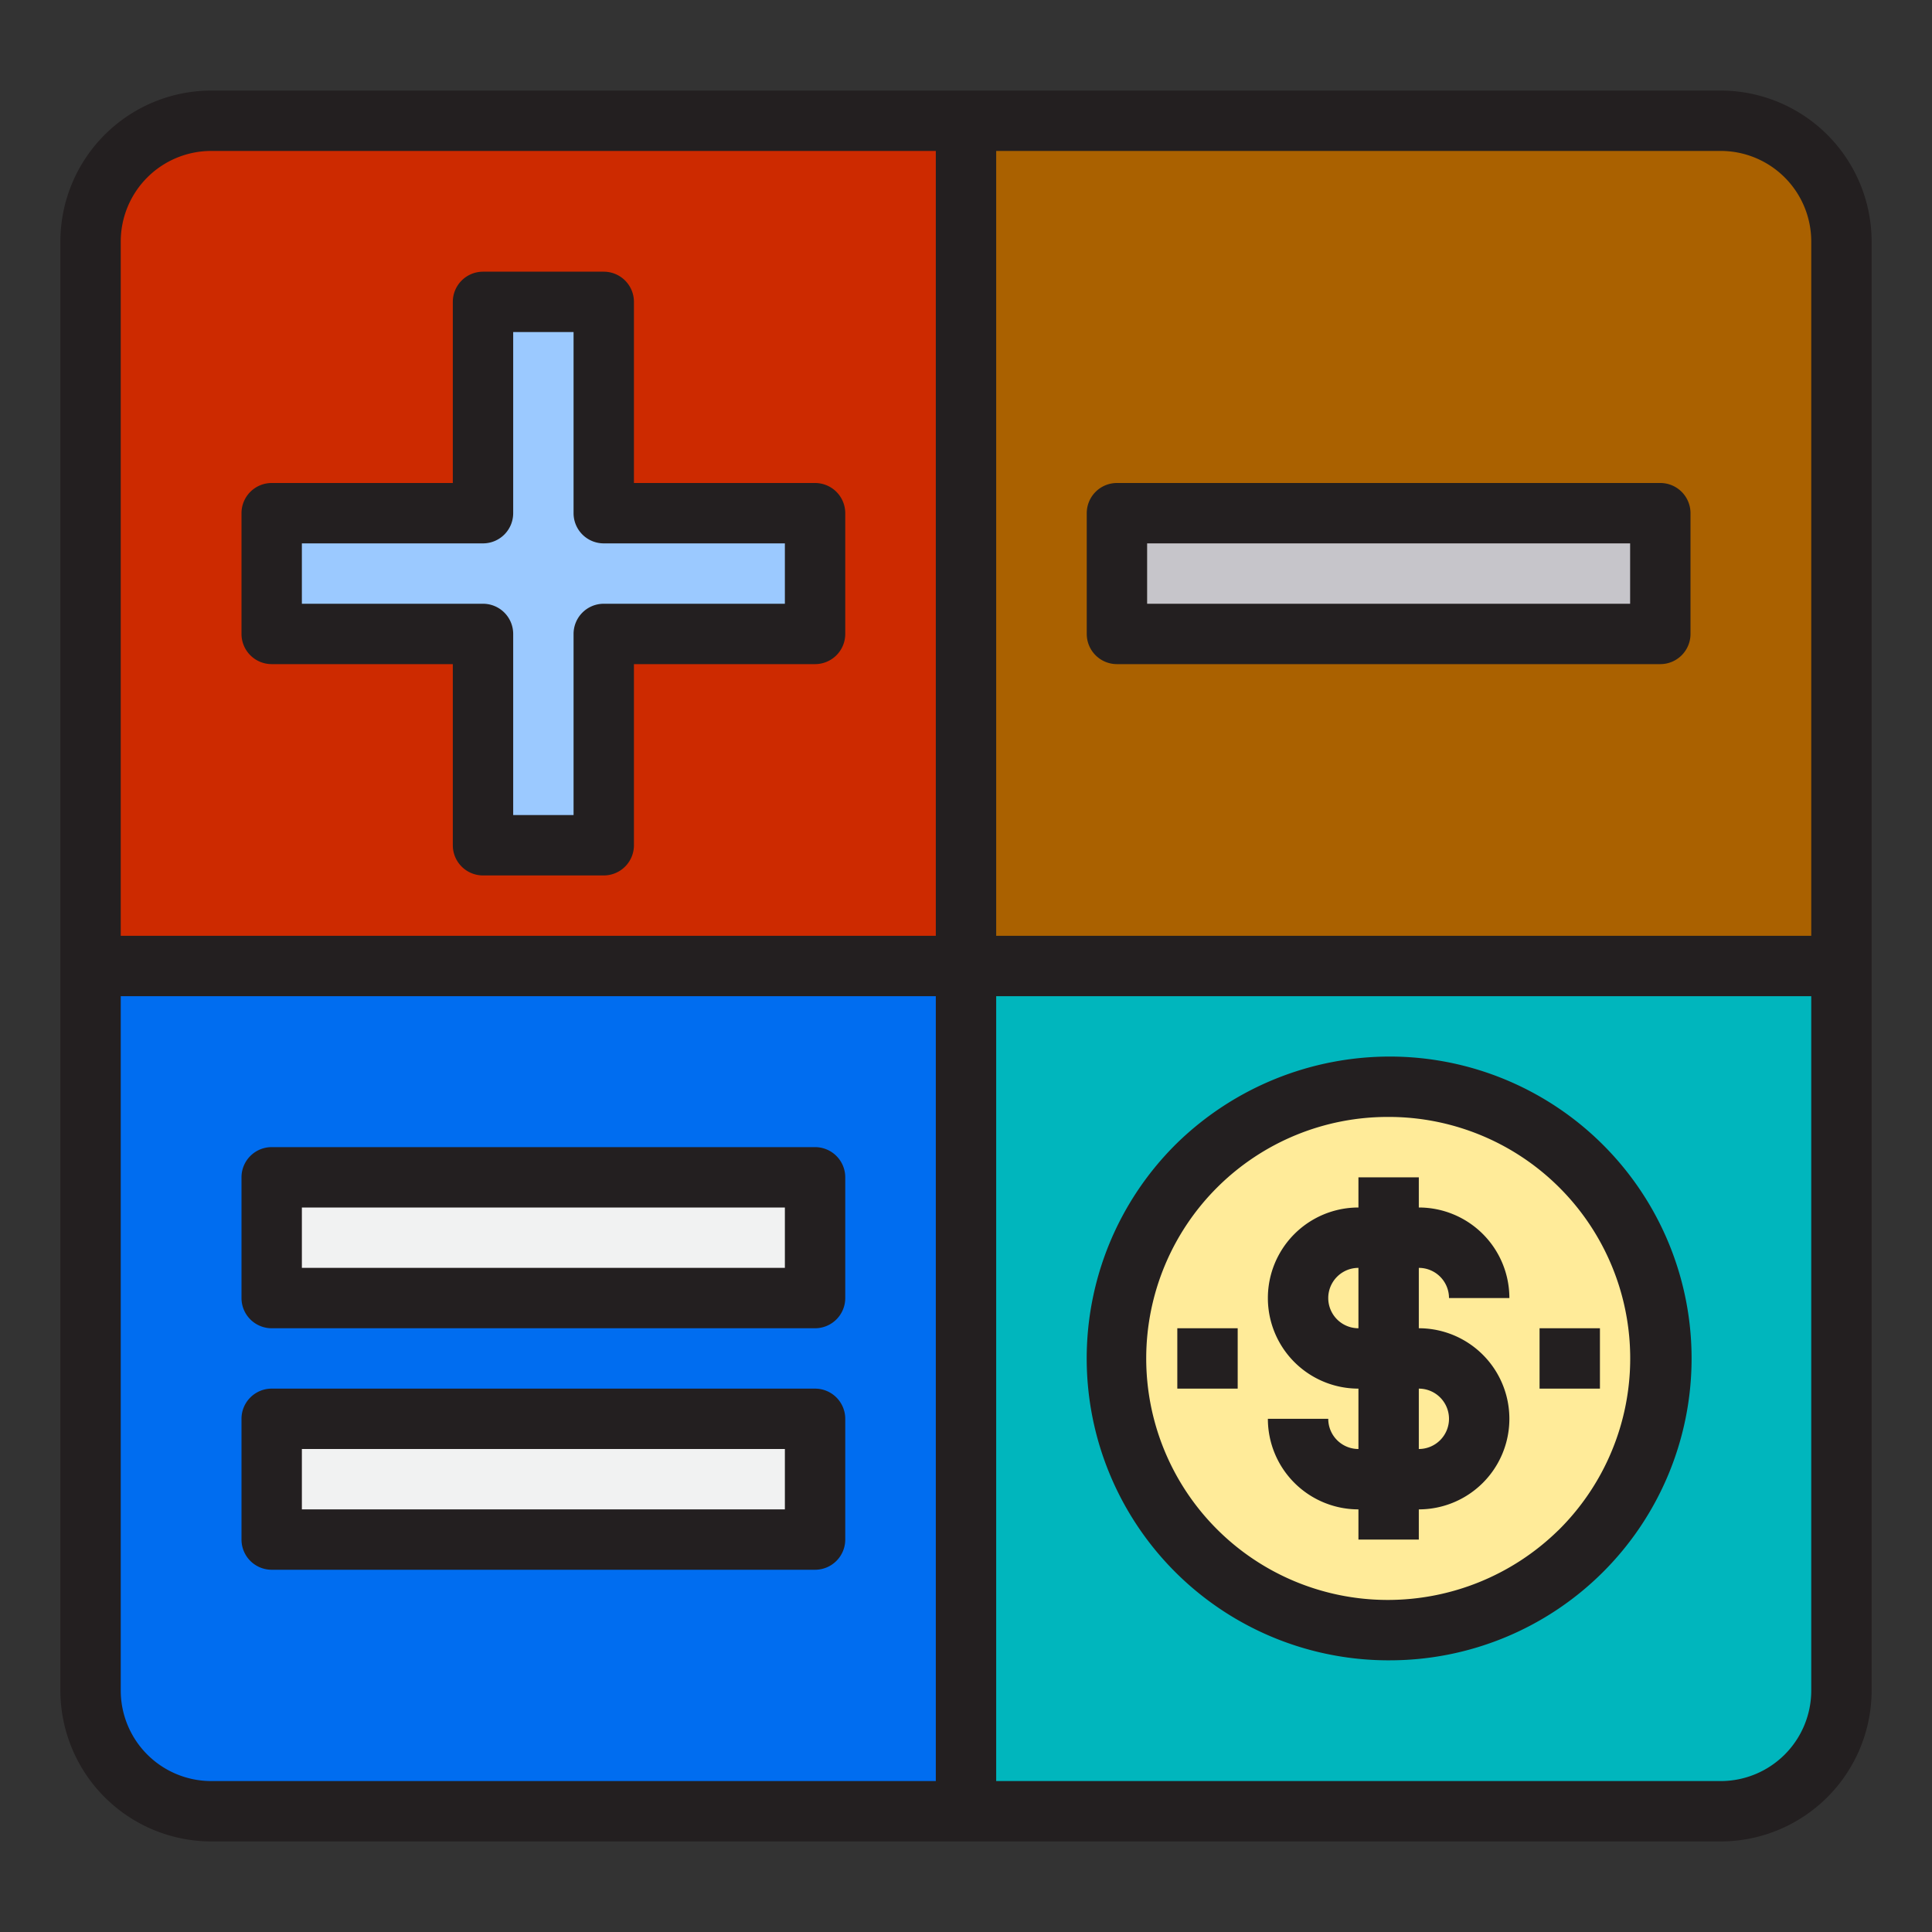
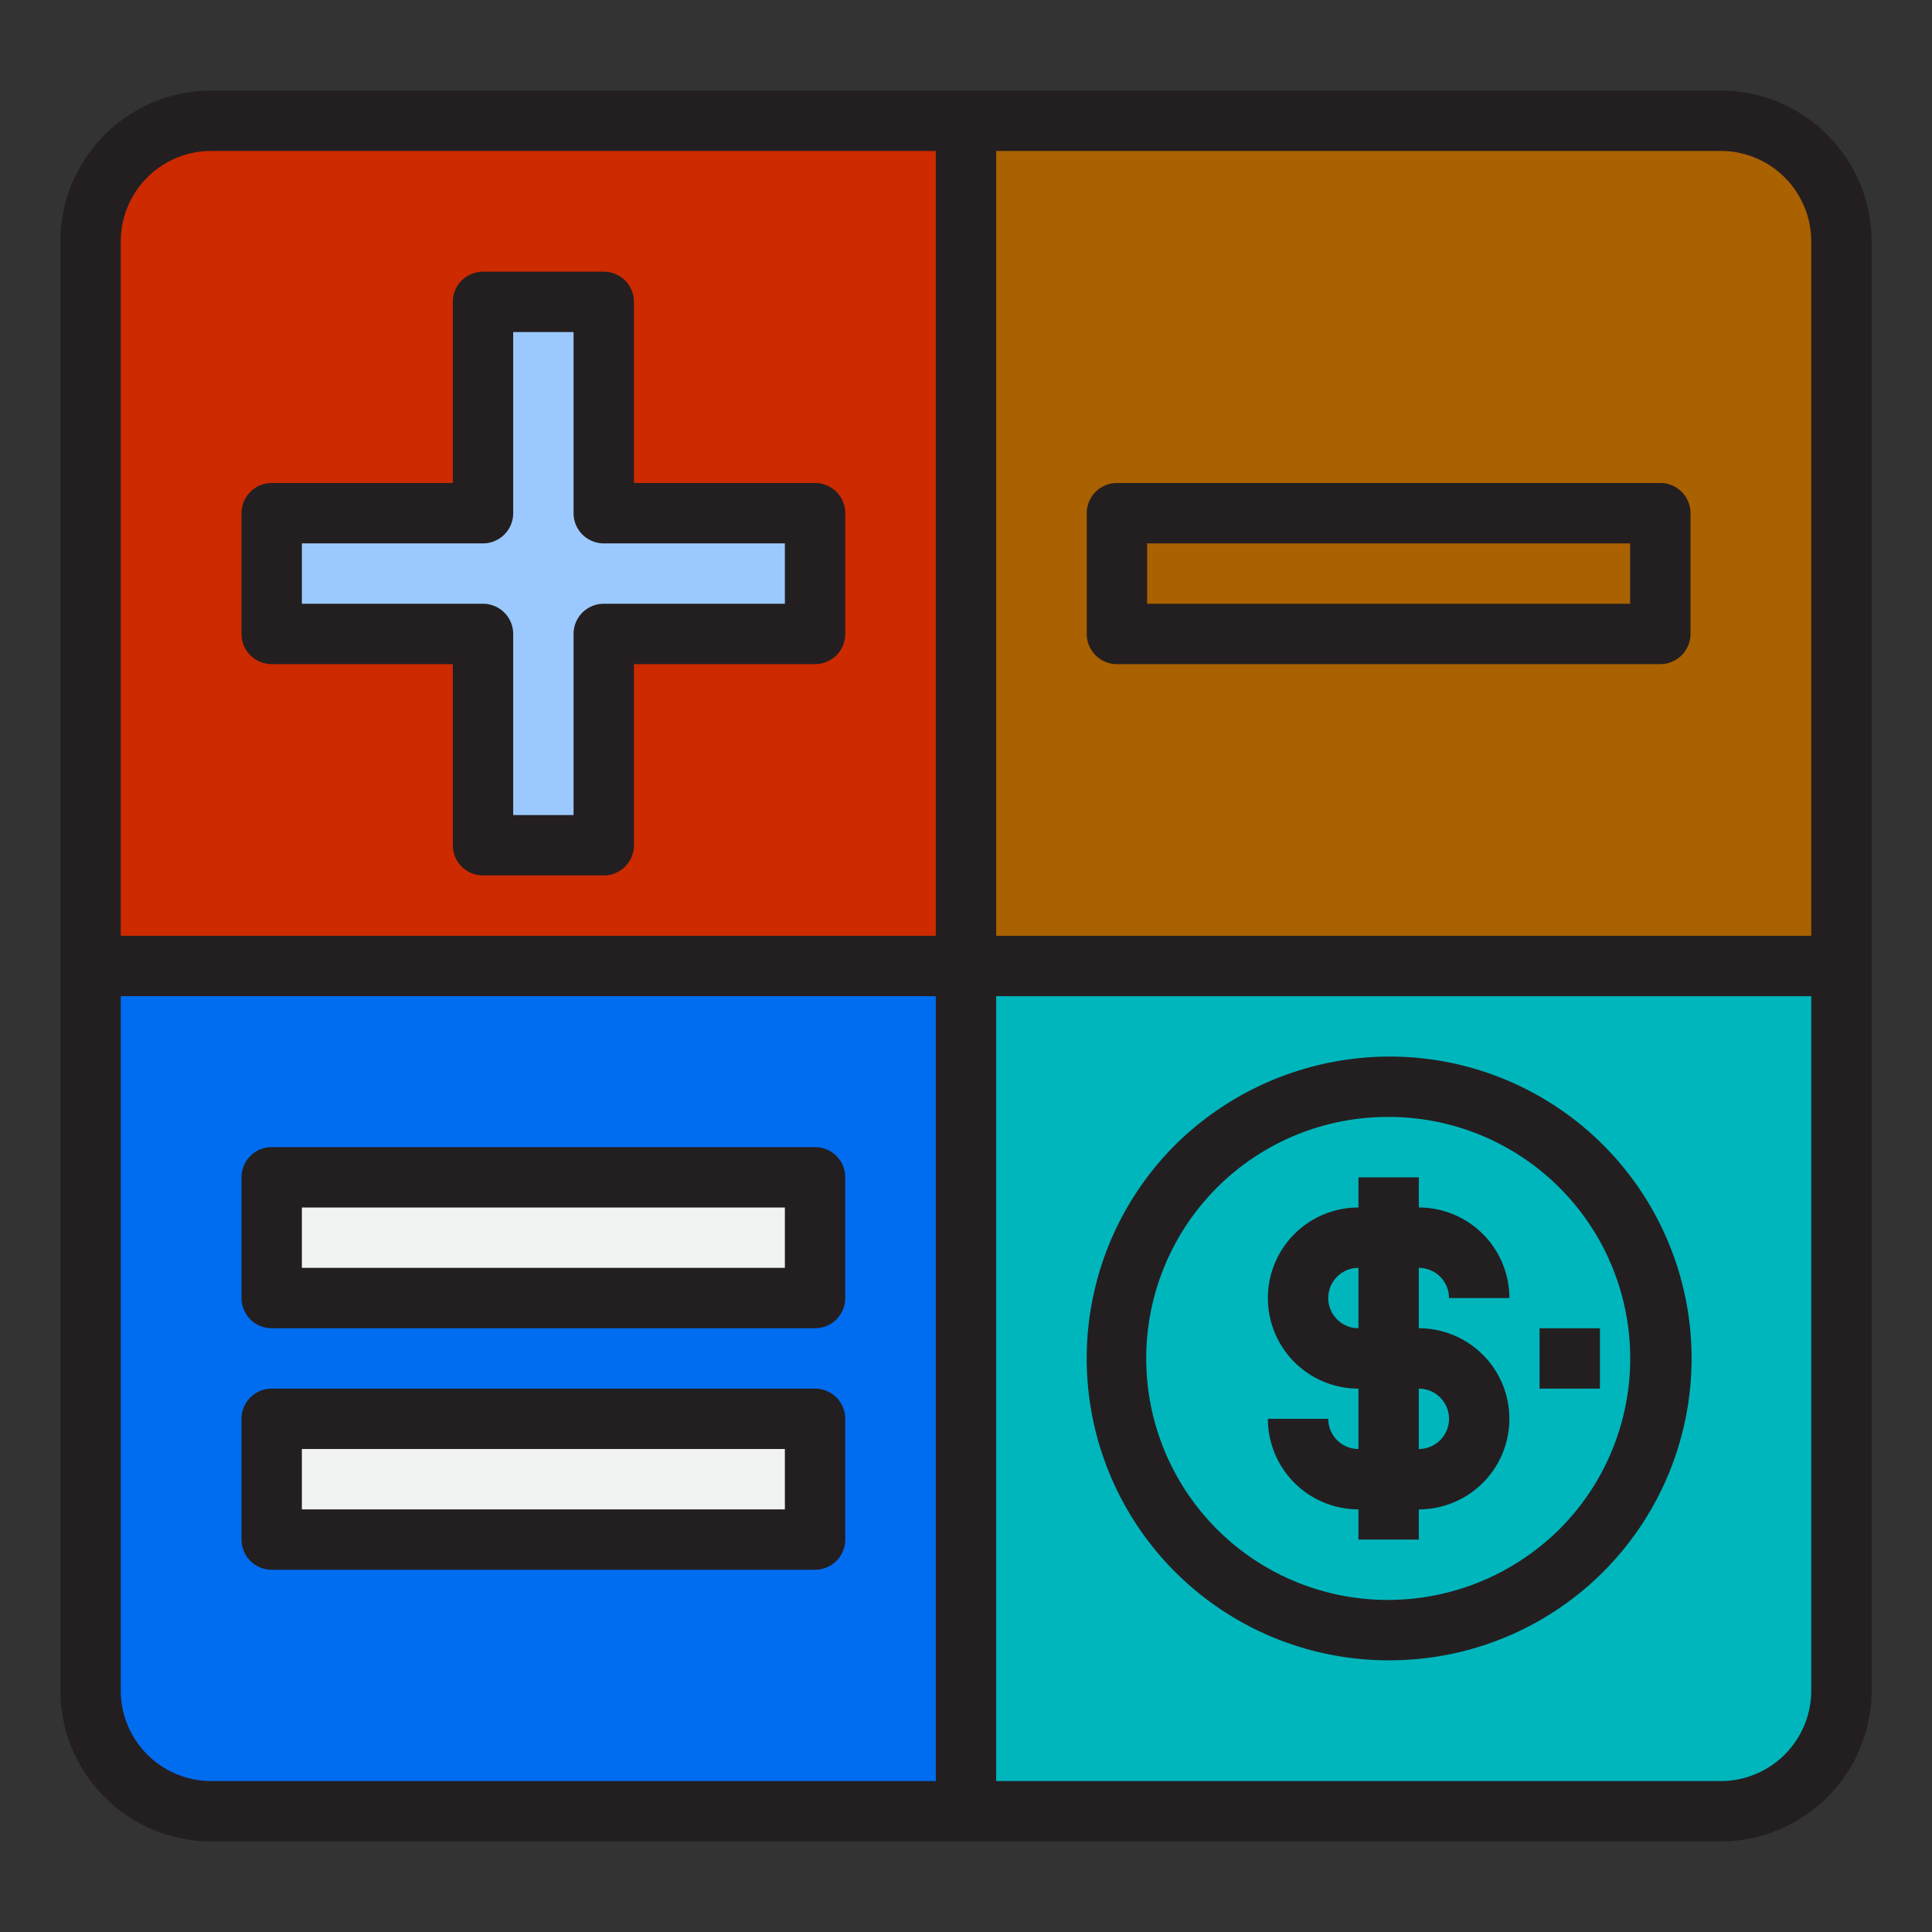
<svg xmlns="http://www.w3.org/2000/svg" viewBox="0 0 64 64" id="calculator">
  <rect x="0" y="0" width="64" height="64" fill="#333333" stroke="none" />
  <path fill="#006df0" d="M32,32V60H7a4,4,0,0,1-4-4V32Z" />
  <path fill="#00b6bd" d="M61,32V56a4,4,0,0,1-4,4H32V32Z" />
  <path fill="#aa6100" d="M61,8V32H32V4H57A4,4,0,0,1,61,8Z" />
  <path fill="#cd2a00" d="M32,4V32H3V8A4,4,0,0,1,7,4Z" />
-   <path fill="#ffeb99" d="M55,45.07A9,9,0,1,1,46.07,36,9,9,0,0,1,55,45.07Z" />
+   <path fill="#ffeb99" d="M55,45.07Z" />
  <polygon fill="#9bc9ff" points="20 10 16 10 16 17 9 17 9 21 16 21 16 28 20 28 20 21 27 21 27 17 20 17 20 10" />
-   <rect width="18" height="4" x="37" y="17" fill="#c6c5ca" />
  <rect width="18" height="4" x="9" y="47" fill="#f1f2f2" />
  <rect width="18" height="4" x="9" y="39" fill="#f1f2f2" />
  <path fill="#231f20" d="M46.075,35a10.111,10.111,0,0,0-7.094,2.876A10,10,0,0,0,45.925,55H46a10,10,0,0,0,.072-20Zm5.539,15.7A8.069,8.069,0,0,1,45.94,53,8,8,0,0,1,46,37h.062a8,8,0,0,1,5.554,13.7Z" />
-   <rect width="2" height="2" x="39" y="44" fill="#231f20" />
  <rect width="2" height="2" x="51" y="44" fill="#231f20" />
  <path fill="#231f20" d="M48,43h2a3,3,0,0,0-3-3V39H45v1a3,3,0,0,0,0,6v2a1,1,0,0,1-1-1H42a3,3,0,0,0,3,3v1h2V50a3,3,0,0,0,0-6V42A1,1,0,0,1,48,43Zm0,4a1,1,0,0,1-1,1V46A1,1,0,0,1,48,47Zm-3-3a1,1,0,0,1,0-2Z" />
  <path fill="#231f20" d="M57,3H7A5.006,5.006,0,0,0,2,8V56a5.006,5.006,0,0,0,5,5H57a5.006,5.006,0,0,0,5-5V8A5.006,5.006,0,0,0,57,3Zm3,5V31H33V5H57A3,3,0,0,1,60,8ZM7,5H31V31H4V8A3,3,0,0,1,7,5ZM4,56V33H31V59H7A3,3,0,0,1,4,56Zm53,3H33V33H60V56A3,3,0,0,1,57,59Z" />
  <path fill="#231f20" d="M9 22h6v6a1 1 0 0 0 1 1h4a1 1 0 0 0 1-1V22h6a1 1 0 0 0 1-1V17a1 1 0 0 0-1-1H21V10a1 1 0 0 0-1-1H16a1 1 0 0 0-1 1v6H9a1 1 0 0 0-1 1v4A1 1 0 0 0 9 22zm1-4h6a1 1 0 0 0 1-1V11h2v6a1 1 0 0 0 1 1h6v2H20a1 1 0 0 0-1 1v6H17V21a1 1 0 0 0-1-1H10zM37 22H55a1 1 0 0 0 1-1V17a1 1 0 0 0-1-1H37a1 1 0 0 0-1 1v4A1 1 0 0 0 37 22zm1-4H54v2H38zM27 46H9a1 1 0 0 0-1 1v4a1 1 0 0 0 1 1H27a1 1 0 0 0 1-1V47A1 1 0 0 0 27 46zm-1 4H10V48H26zM27 38H9a1 1 0 0 0-1 1v4a1 1 0 0 0 1 1H27a1 1 0 0 0 1-1V39A1 1 0 0 0 27 38zm-1 4H10V40H26z" />
</svg>